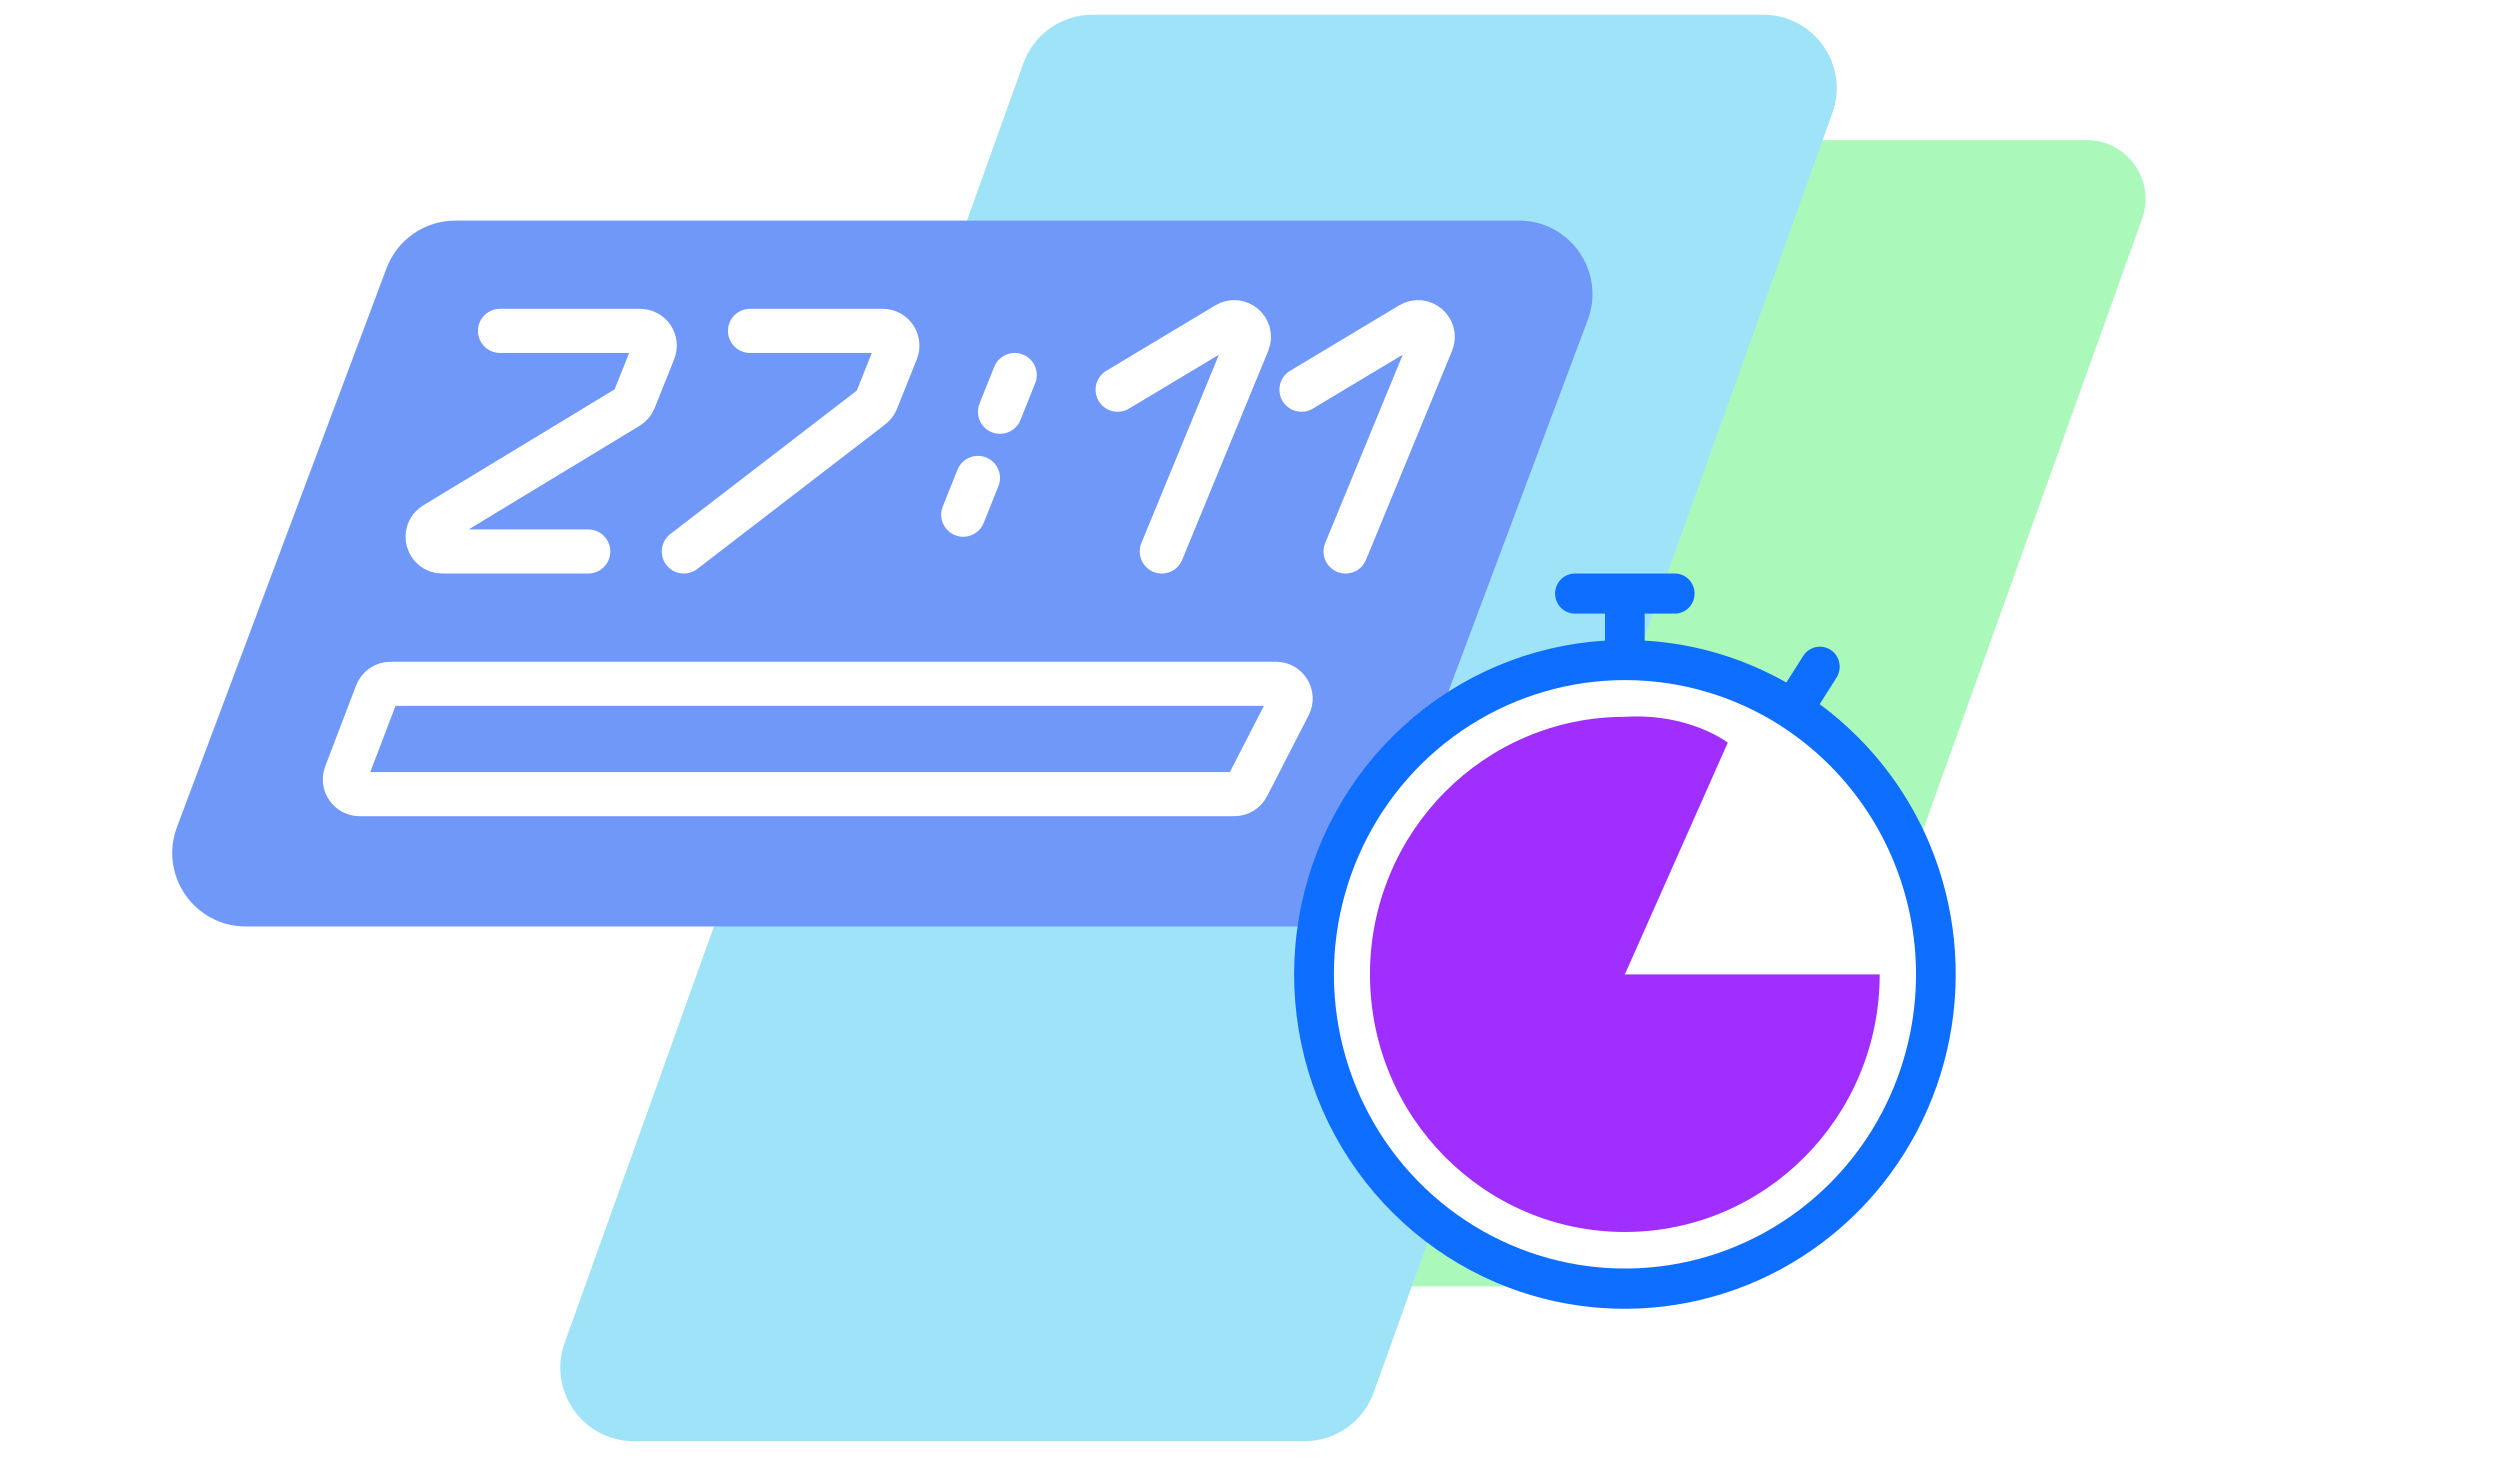
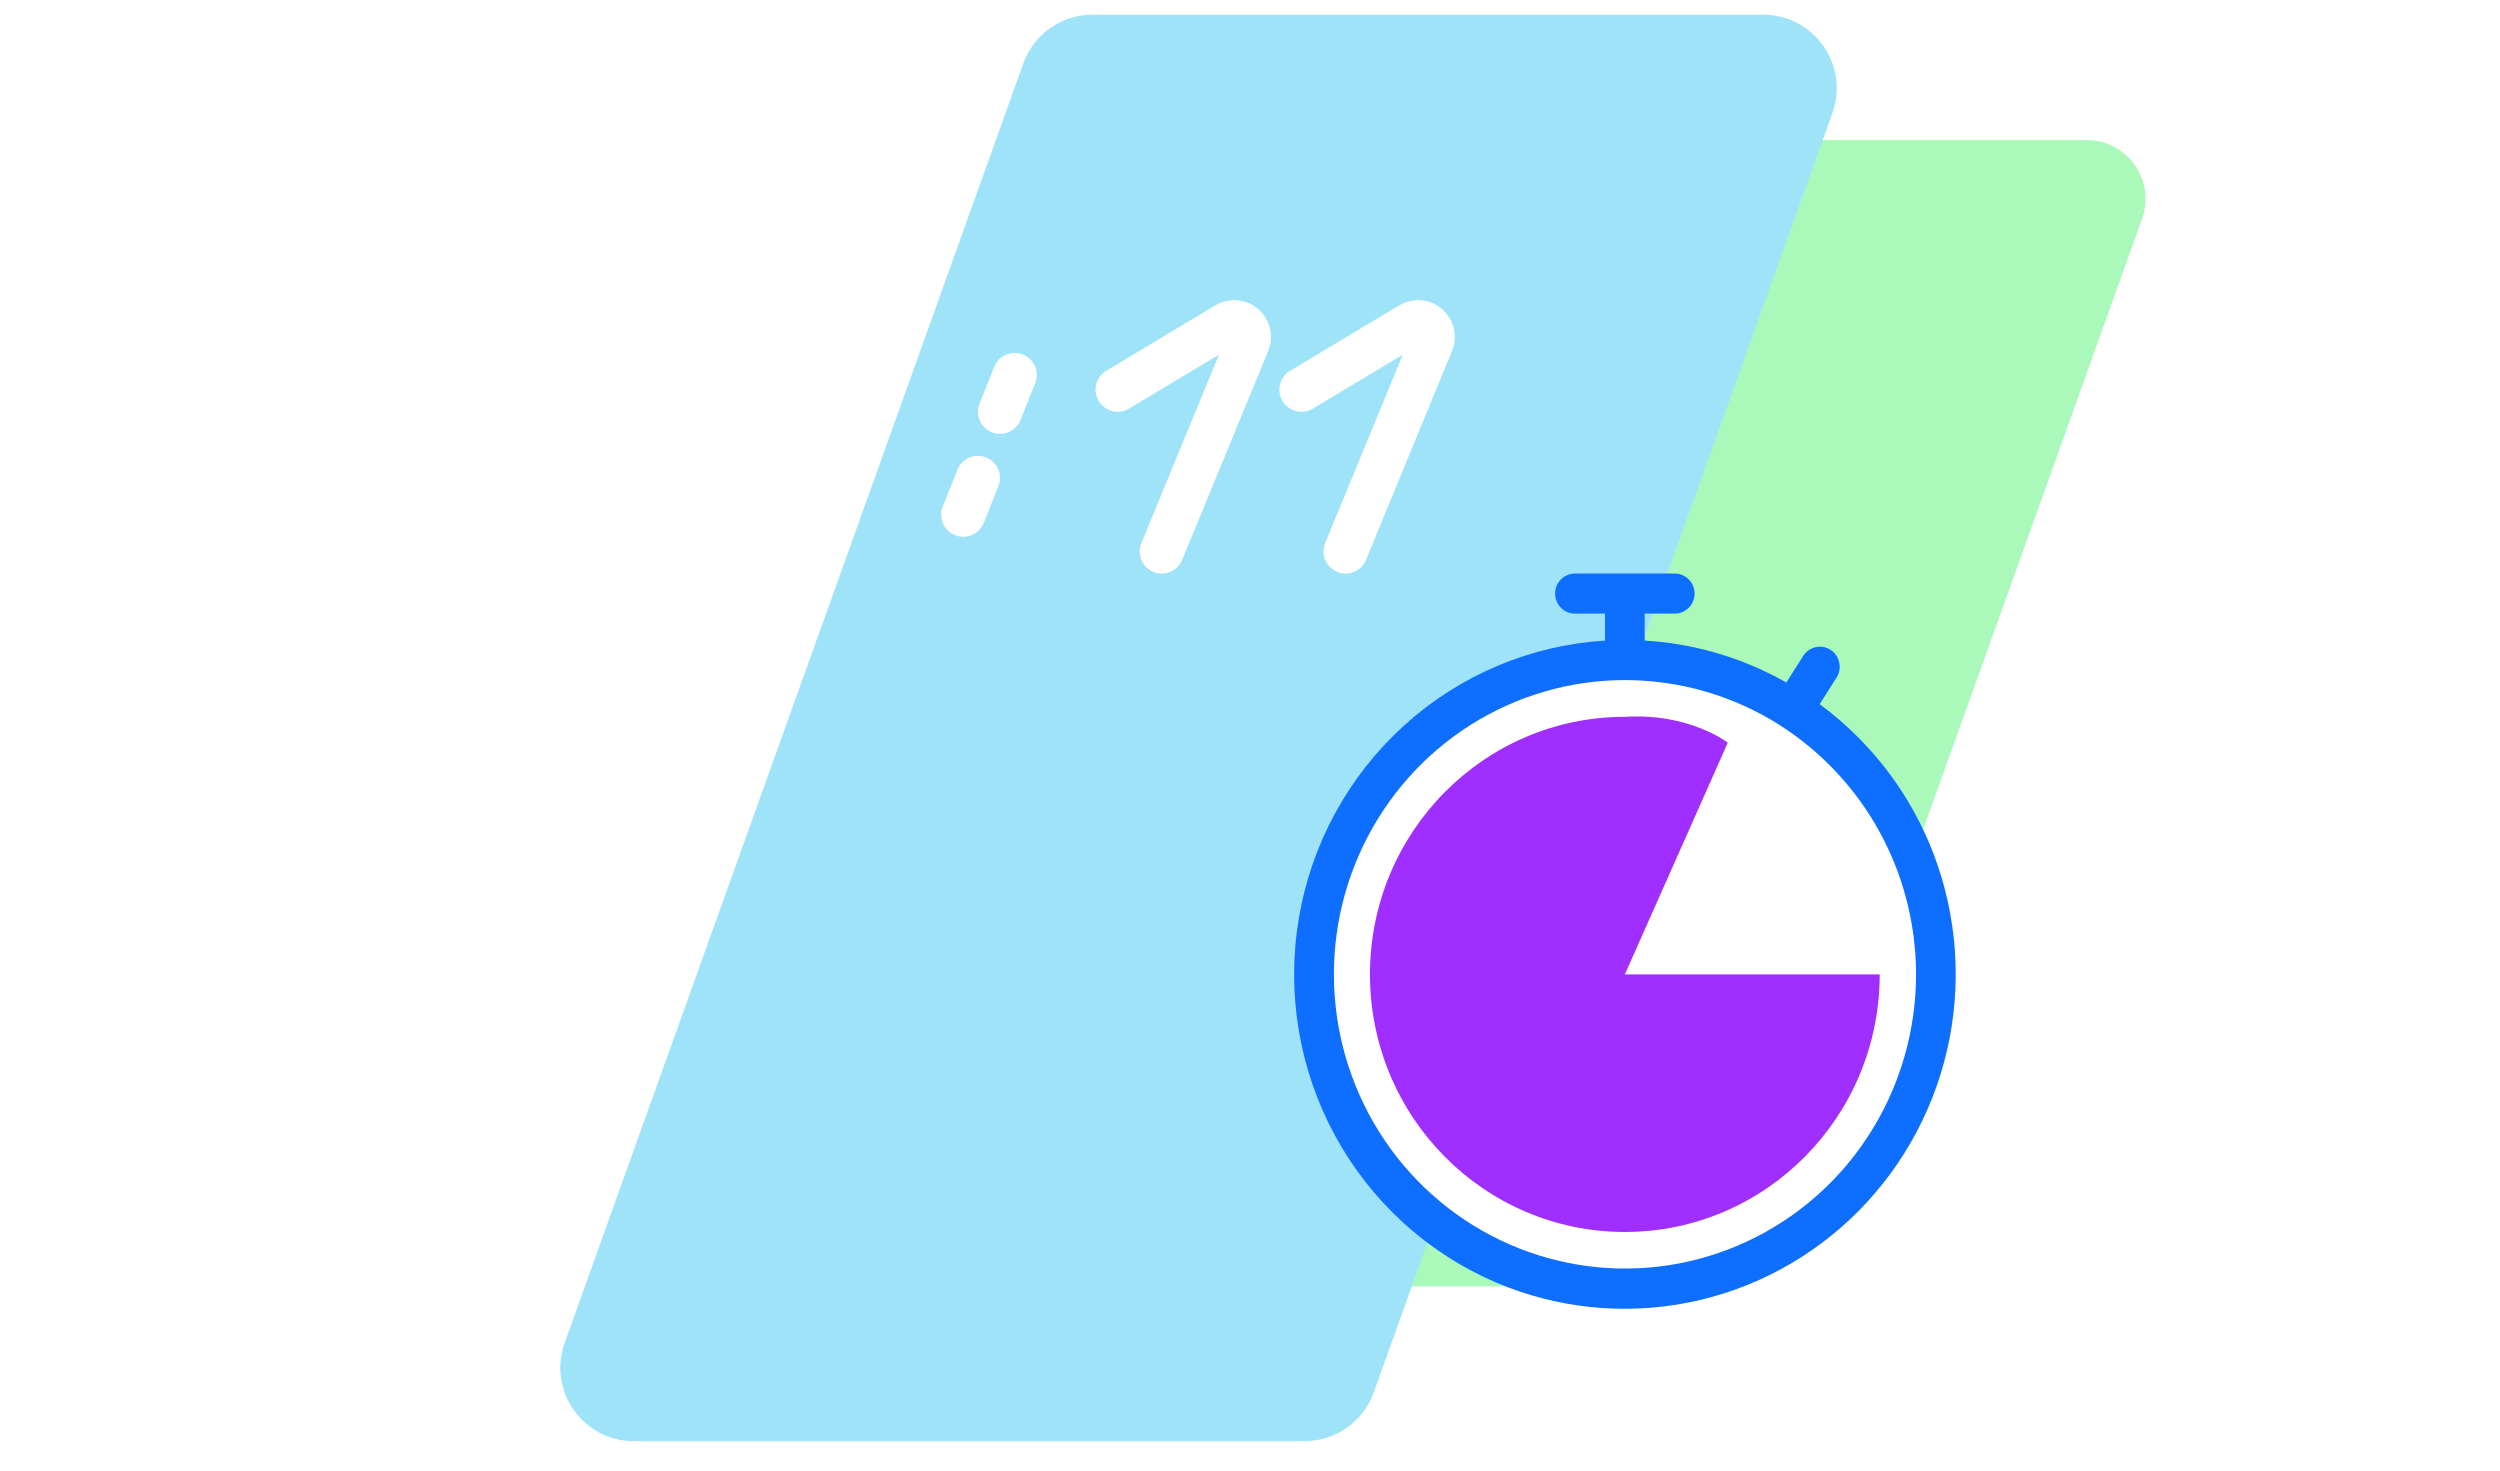
<svg xmlns="http://www.w3.org/2000/svg" width="170" height="100" viewBox="0 0 170 100" fill="none">
  <rect width="170" height="100" fill="white" />
  <path d="M106.178 9.027H141.896C145.01 9.028 147.183 12.115 146.132 15.046L121.059 84.991C120.417 86.78 118.722 87.973 116.822 87.973H81.103C77.99 87.972 75.817 84.885 76.868 81.954L101.941 12.009C102.582 10.22 104.278 9.027 106.178 9.027Z" fill="#AAF9BB" stroke="white" />
  <path d="M69.585 4.313C70.297 2.326 72.181 1 74.291 1H119.896C123.356 1 125.77 4.43 124.603 7.687L93.415 94.687C92.703 96.674 90.819 98 88.709 98H43.104C39.644 98 37.23 94.57 38.397 91.313L69.585 4.313Z" fill="#9FE3F9" />
-   <path d="M26.283 18.244C27.015 16.293 28.881 15 30.965 15H103.285C106.776 15 109.192 18.487 107.967 21.756L93.717 59.756C92.985 61.707 91.119 63 89.035 63H16.715C13.224 63 10.808 59.513 12.033 56.244L26.283 18.244Z" fill="#6F98F9" />
  <path d="M40 37.5H30.079C29.067 37.5 28.696 36.169 29.561 35.645L42.714 27.673C42.9 27.561 43.044 27.391 43.124 27.189L44.451 23.871C44.714 23.215 44.23 22.5 43.523 22.5H34M51 22.5H60.023C60.73 22.5 61.214 23.215 60.951 23.871L59.602 27.246C59.535 27.412 59.425 27.558 59.283 27.667L46.5 37.5M79 37.5L84.851 23.291C85.217 22.401 84.237 21.558 83.411 22.053L76 26.5M91.5 37.5L97.351 23.291C97.717 22.401 96.737 21.558 95.911 22.053L88.5 26.5" stroke="white" stroke-width="3" stroke-linecap="round" />
-   <path d="M23.518 52.644L25.616 47.144C25.764 46.756 26.136 46.5 26.55 46.5H86.764C87.512 46.5 87.995 47.292 87.653 47.957L84.826 53.457C84.655 53.79 84.312 54 83.937 54H24.452C23.751 54 23.268 53.298 23.518 52.644Z" stroke="white" stroke-width="3" />
  <path d="M69 25.5L68 28M66.5 32.5L65.5 35" stroke="white" stroke-width="3" stroke-linecap="round" />
  <path d="M109.486 87.292C120.98 87.292 130.298 77.875 130.298 66.258C130.298 54.641 120.98 45.224 109.486 45.224C97.991 45.224 88.673 54.641 88.673 66.258C88.673 77.875 97.991 87.292 109.486 87.292Z" fill="white" />
  <path d="M127.82 66.26C127.82 75.934 120.061 83.775 110.489 83.775C100.917 83.775 93.158 75.934 93.158 66.26C93.158 56.587 100.918 48.744 110.489 48.744V66.26H127.82Z" fill="#A02FFF" />
  <path d="M131.221 57.408C130.091 54.706 128.452 52.252 126.396 50.181C125.571 49.346 124.682 48.578 123.74 47.882L124.887 46.071C124.983 45.921 125.048 45.753 125.079 45.577C125.111 45.401 125.107 45.22 125.069 45.045C125.032 44.871 124.96 44.705 124.859 44.559C124.758 44.412 124.63 44.286 124.481 44.19C124.332 44.093 124.165 44.028 123.991 43.996C123.817 43.964 123.639 43.968 123.466 44.006C123.293 44.044 123.129 44.116 122.984 44.218C122.839 44.321 122.715 44.45 122.619 44.601L121.473 46.41C120.751 46.002 120.009 45.634 119.248 45.308C116.895 44.301 114.389 43.71 111.838 43.561V41.726H113.883C114.241 41.726 114.584 41.582 114.837 41.327C115.089 41.071 115.232 40.724 115.232 40.363C115.232 40.002 115.089 39.655 114.837 39.399C114.584 39.144 114.241 39 113.883 39H107.095C106.737 39 106.394 39.144 106.141 39.399C105.888 39.655 105.746 40.002 105.746 40.363C105.746 40.724 105.888 41.071 106.141 41.327C106.394 41.582 106.737 41.726 107.095 41.726H109.139V43.561C104.073 43.873 99.261 45.905 95.482 49.329C91.704 52.753 89.181 57.366 88.324 62.421C87.466 67.476 88.324 72.676 90.758 77.176C93.193 81.676 97.06 85.213 101.733 87.212C105.858 88.969 110.408 89.443 114.801 88.574C119.194 87.705 123.231 85.532 126.396 82.333C129.561 79.134 131.71 75.054 132.57 70.615C133.429 66.175 132.96 61.577 131.221 57.408ZM124.489 80.412C121.851 83.073 118.524 84.928 114.889 85.763C111.255 86.598 107.461 86.379 103.944 85.131C100.428 83.883 97.331 81.657 95.01 78.71C92.69 75.762 91.24 72.212 90.827 68.468C90.415 64.725 91.056 60.939 92.678 57.548C94.3 54.156 96.836 51.296 99.995 49.297C103.154 47.298 106.807 46.24 110.534 46.246C114.261 46.253 117.911 47.322 121.064 49.332C121.097 49.359 121.133 49.385 121.17 49.409C121.207 49.433 121.233 49.447 121.265 49.466C122.428 50.231 123.508 51.117 124.489 52.109C128.203 55.862 130.289 60.953 130.289 66.26C130.289 71.568 128.203 76.659 124.489 80.412V80.412Z" fill="#0D6EFF" />
  <path d="M110.49 66.26L117.49 50.5C117.49 50.5 114.869 48.467 110.489 48.744C106.11 49.022 110.49 66.26 110.49 66.26Z" fill="#A02FFF" />
</svg>